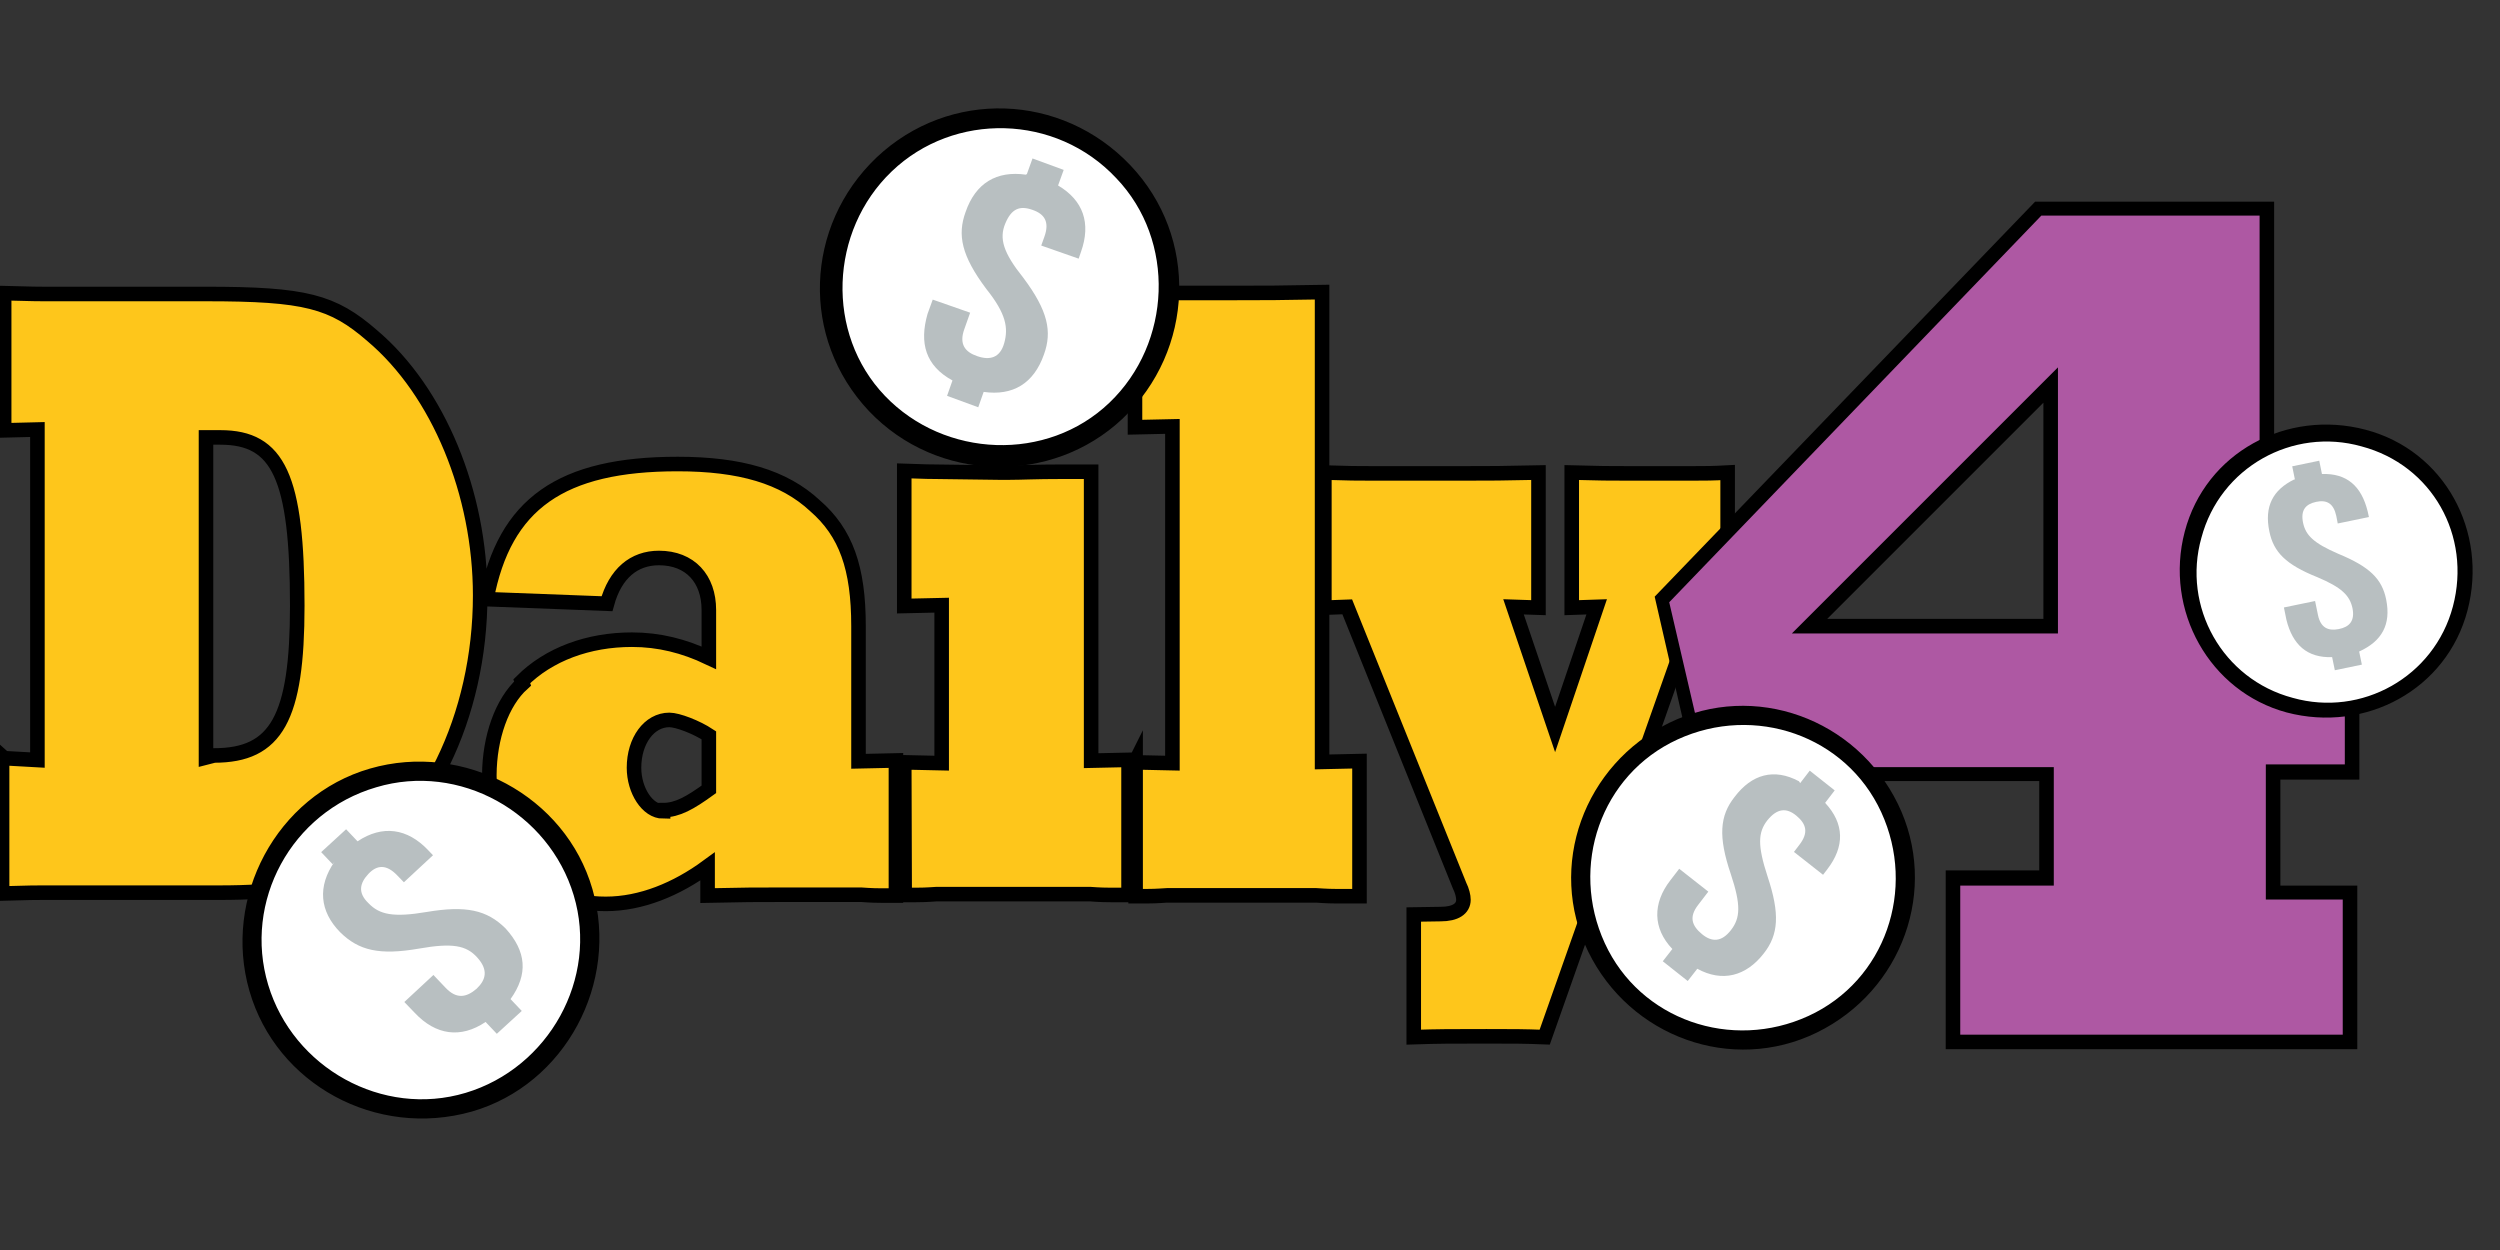
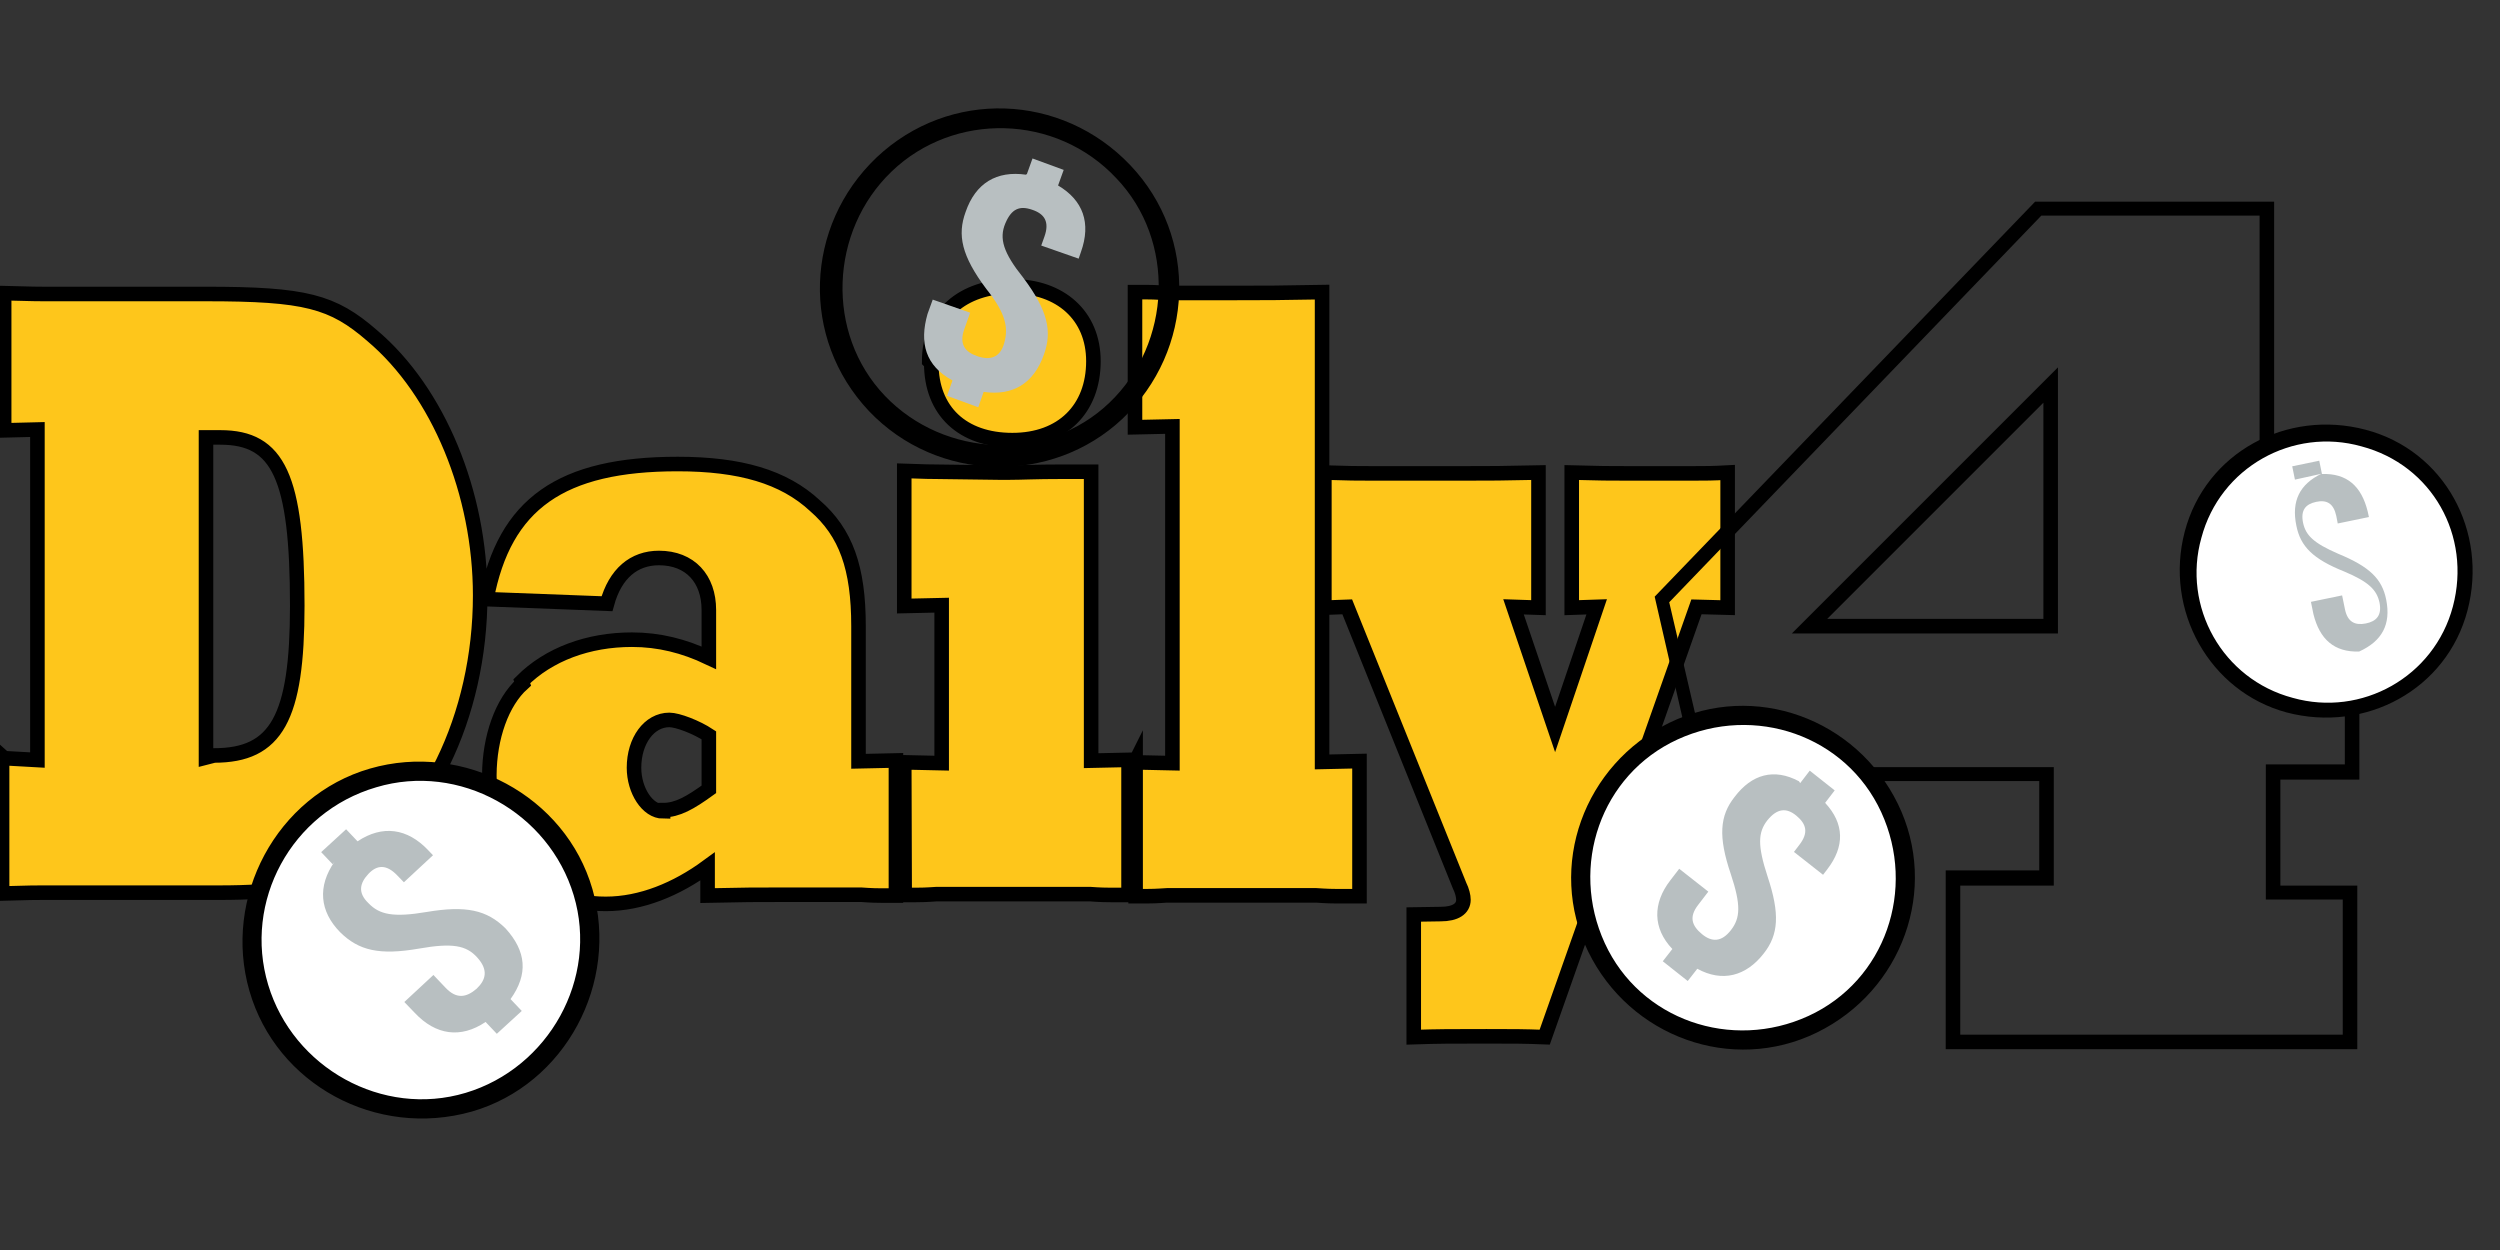
<svg xmlns="http://www.w3.org/2000/svg" viewBox="0 0 529.167 264.583">
  <rect x="0" y="0" width="529.167" height="264.583" fill="#333333" stroke="none" />
  <g transform="matrix(.44 0 0 .44 -55 -100)">
    <g fill="#fec61b" stroke="#000" stroke-miterlimit="10" stroke-width="7">
      <path d="m127 592 16 .9v-159l-16 .4v-66c15 .4 16 .4 19 .4h78c48 0 61 3.5 80 20 32 27 52 76 52 125 0 58-26 112-65 132-16 8.2-31 11-61 11h-85c-3.4 0-4.7 0-19 .4v-66zm101-1.3c30 0 40-18 40-72 0-62-9-81-37-81h-6.9v154zM376 555c13-13 32-20 53-20 13 0 25 3 37 8.7v-23c0-15-9-25-24-25-12 0-21 7.4-25 22l-58-2.2c8.7-46 36-65 92-65 30 0 51 6.1 66 20 15 13 21 30 21 58v65l18-.4v65h-6.9c-5.3 0-9.3-.4-9.7-.4h-39c-13 0-16 0-35 .4v-14c-15 11-32 18-49 18-34 0-56-25-56-62 .1-18 6-35 16-44zm68 62c6.9 0 13-3.5 22-10v-26c-5.9-3.9-15-7.4-19-7.4-9.7 0-17 10-17 23 0 11 6.5 21 14 21zM560 594l18 .4v-76l-18 .4v-65c12 .4 12 .4 15 .4l30 .4h5.9c5.6 0 12-.4 25-.4h14v139l18-.4v65h-8.7c-5.6 0-9.3-.4-9.7-.4h-74c-.6 0-4.4.4-9.7.4h-5.6zm12-193c0-22 16-36 40-36 23 0 39 14 39 36 0 23-15 38-39 38s-39-14-39-37zM671 594l18 .4v-162l-18 .4v-65h5.3c5.3 0 8.7.4 9.7.4h34c15 0 19 0 41-.4v226l18-.4v65h-11c-5 0-9.3-.4-9.7-.4h-72c-.9 0-4.4.4-9.7.4h-5.3v-65z" />
      <path d="M818 667c7.2 0 11-2.6 11-6.9 0-1.7-.6-4.3-1.9-6.9l-54-134-11 .4v-65c13 .4 15 .4 22 .4h47c12 0 15 0 34-.4v65l-12-.4 20 59 20-59-12 .4v-65c15 .4 17 .4 26 .4h33c5.3 0 8.7 0 16-.4v65l-15-.4-73 207c-10-.4-15-.4-28-.4-17 0-23 0-35 .4v-59z" />
    </g>
-     <circle cx="606" cy="366" r="81" fill="#fff" />
    <path d="M543 425c-33-35-31-89 3.7-122 35-33 89-31 122 3.7s31 89-3.7 122c-34 32-89 31-122-3.7zm119-112c-29-31-78-32-108-3.3s-32 78-3.3 108 78 32 108 3.3 32-78 3.3-108z" />
    <path fill="#b8bfc1" d="m619 311 2.7-7.5 15 5.5-2.7 7.5c12 7.1 16 18 11 32l-1.1 3.2-18-6.3 1.5-4.2c2.6-7.2.1-11-5.8-13-6-2.1-10-.6-13 6.6s-1 14 8.6 26c12 16 14 26 10 37-4.9 14-15 20-29 18l-2.6 7.4-15-5.5 2.6-7.4c-13-7.1-16-18-12-32l2.5-6.9 18 6.3-2.8 7.9c-2.6 7.2.3 11 6.2 13 6 2.1 11 .9 13-6.3s1-14-8.6-26c-12-16-14-26-10-37 4.8-14 15-20 29-18z" />
    <circle cx="328" cy="679" r="81" fill="#fff" />
    <path d="M352 762c-46 13-94-13-107-58s13-94 58-107 94 13 107 58-13 94-58 107zm-46-156c-41 12-64 55-52 95s55 64 95 52 64-55 52-95-55-64-95-52z" />
    <path fill="#b8bfc1" d="m285 643-5.5-5.8 12-11 5.5 5.8c12-8 24-6.3 34 4.3l2.3 2.4-14 13-3.1-3.2c-5.3-5.6-9.9-5.2-14-.8s-5.2 9 0 14c5.3 5.6 12 7 28 4.3 19-3.2 29-1 38 7.9 10 11 11 22 2.4 34l5.4 5.7-12 11-5.4-5.7c-12 8.1-24 6.3-34-4.3l-5.1-5.3 14-13 5.8 6.1c5.3 5.6 10 4.8 15 .5 4.6-4.4 5.6-9.1.3-15s-12-7.1-28-4.3c-19 3.3-29 1-38-7.9-9.8-10-11-22-2.6-34z" />
-     <path fill="#ae58a3" d="M1256 599v-63l-41-9V328h-110L924 516l21 91 70-7h94v50h-45v79h191v-72h-37v-58zm-145-70H995l116-116z" />
    <path d="M1259 732h-198v-86h45v-43h-90l-73 7.3-22-96 183-190h115v200l41 9v69h-38v51h37zm-191-7h184v-65h-37v-65h38v-57l-41-9V331h-105L928 517l20 86 67-6.7h98v57h-45zm47-193H987l128-128zm-111-7h104V421z" />
    <circle cx="963" cy="650" r="78" fill="#fff" />
    <path d="M889 685c-20-41-2-90 39-110s90-2 110 39 2 90-39 110-90 2-110-39zm141-67c-17-37-61-52-98-35s-52 61-35 98 61 52 98 35 52-61 35-98z" />
    <path fill="#b8bfc1" d="m991 604 4.6-6 12 9.5-4.6 6c9.3 10 9.5 21 1 32l-2 2.6-14-11 2.6-3.4c4.5-5.8 3.4-10-1.4-14s-9.3-3.6-14 2.2c-4.5 5.8-4.8 12 .1 27 6 18 5.3 28-1.8 37-8.5 11-20 14-32 7.4l-4.6 5.9-12-9.5 4.6-5.9c-9.5-10-9.5-22-1-33l4.3-5.6 14 11-4.9 6.4c-4.5 5.8-3 10 1.8 14s9.5 3.9 14-1.9 4.9-12-.1-27c-6.1-18-5.3-28 1.8-37 8.3-11 19-14 31-7.6z" />
    <circle cx="1243" cy="502" r="67" fill="#fff" />
    <path d="M1225 570c-37-10-59-49-49-87s49-59 87-49 59 49 49 87-49 59-87 49zm36-128c-33-9.3-68 10-77 44-9.3 33 10 68 44 77 33 9.3 68-10 77-44s-10-68-44-77z" />
-     <path fill="#b8bfc1" d="m1229 458-1.3-6.4 13-2.7 1.3 6.4c12-.4 19 5.8 22 18l.6 2.7-15 3.1-.7-3.6c-1.3-6.1-4.6-7.9-9.7-6.8s-7.5 4-6.3 10c1.3 6.1 5 9.8 17 15 15 6.2 21 12 23 22 2.4 12-2 20-13 25l1.3 6.3-13 2.7-1.3-6.3c-12 .4-19-5.9-22-18l-1.2-5.9 15-3.1 1.4 6.8c1.3 6.1 4.9 7.7 10 6.7s7.8-3.9 6.6-10c-1.3-6.1-5.1-10-17-15-15-6-21-12-23-22-2.5-12 1.7-20 12-25z" />
+     <path fill="#b8bfc1" d="m1229 458-1.3-6.4 13-2.7 1.3 6.4c12-.4 19 5.8 22 18l.6 2.7-15 3.1-.7-3.6c-1.3-6.1-4.6-7.9-9.7-6.8s-7.5 4-6.3 10c1.3 6.1 5 9.8 17 15 15 6.2 21 12 23 22 2.4 12-2 20-13 25c-12 .4-19-5.9-22-18l-1.2-5.9 15-3.1 1.4 6.8c1.3 6.1 4.9 7.7 10 6.7s7.8-3.9 6.6-10c-1.3-6.1-5.1-10-17-15-15-6-21-12-23-22-2.5-12 1.7-20 12-25z" />
  </g>
  <title>Daily 4 at West Virginia Lottery</title>
</svg>